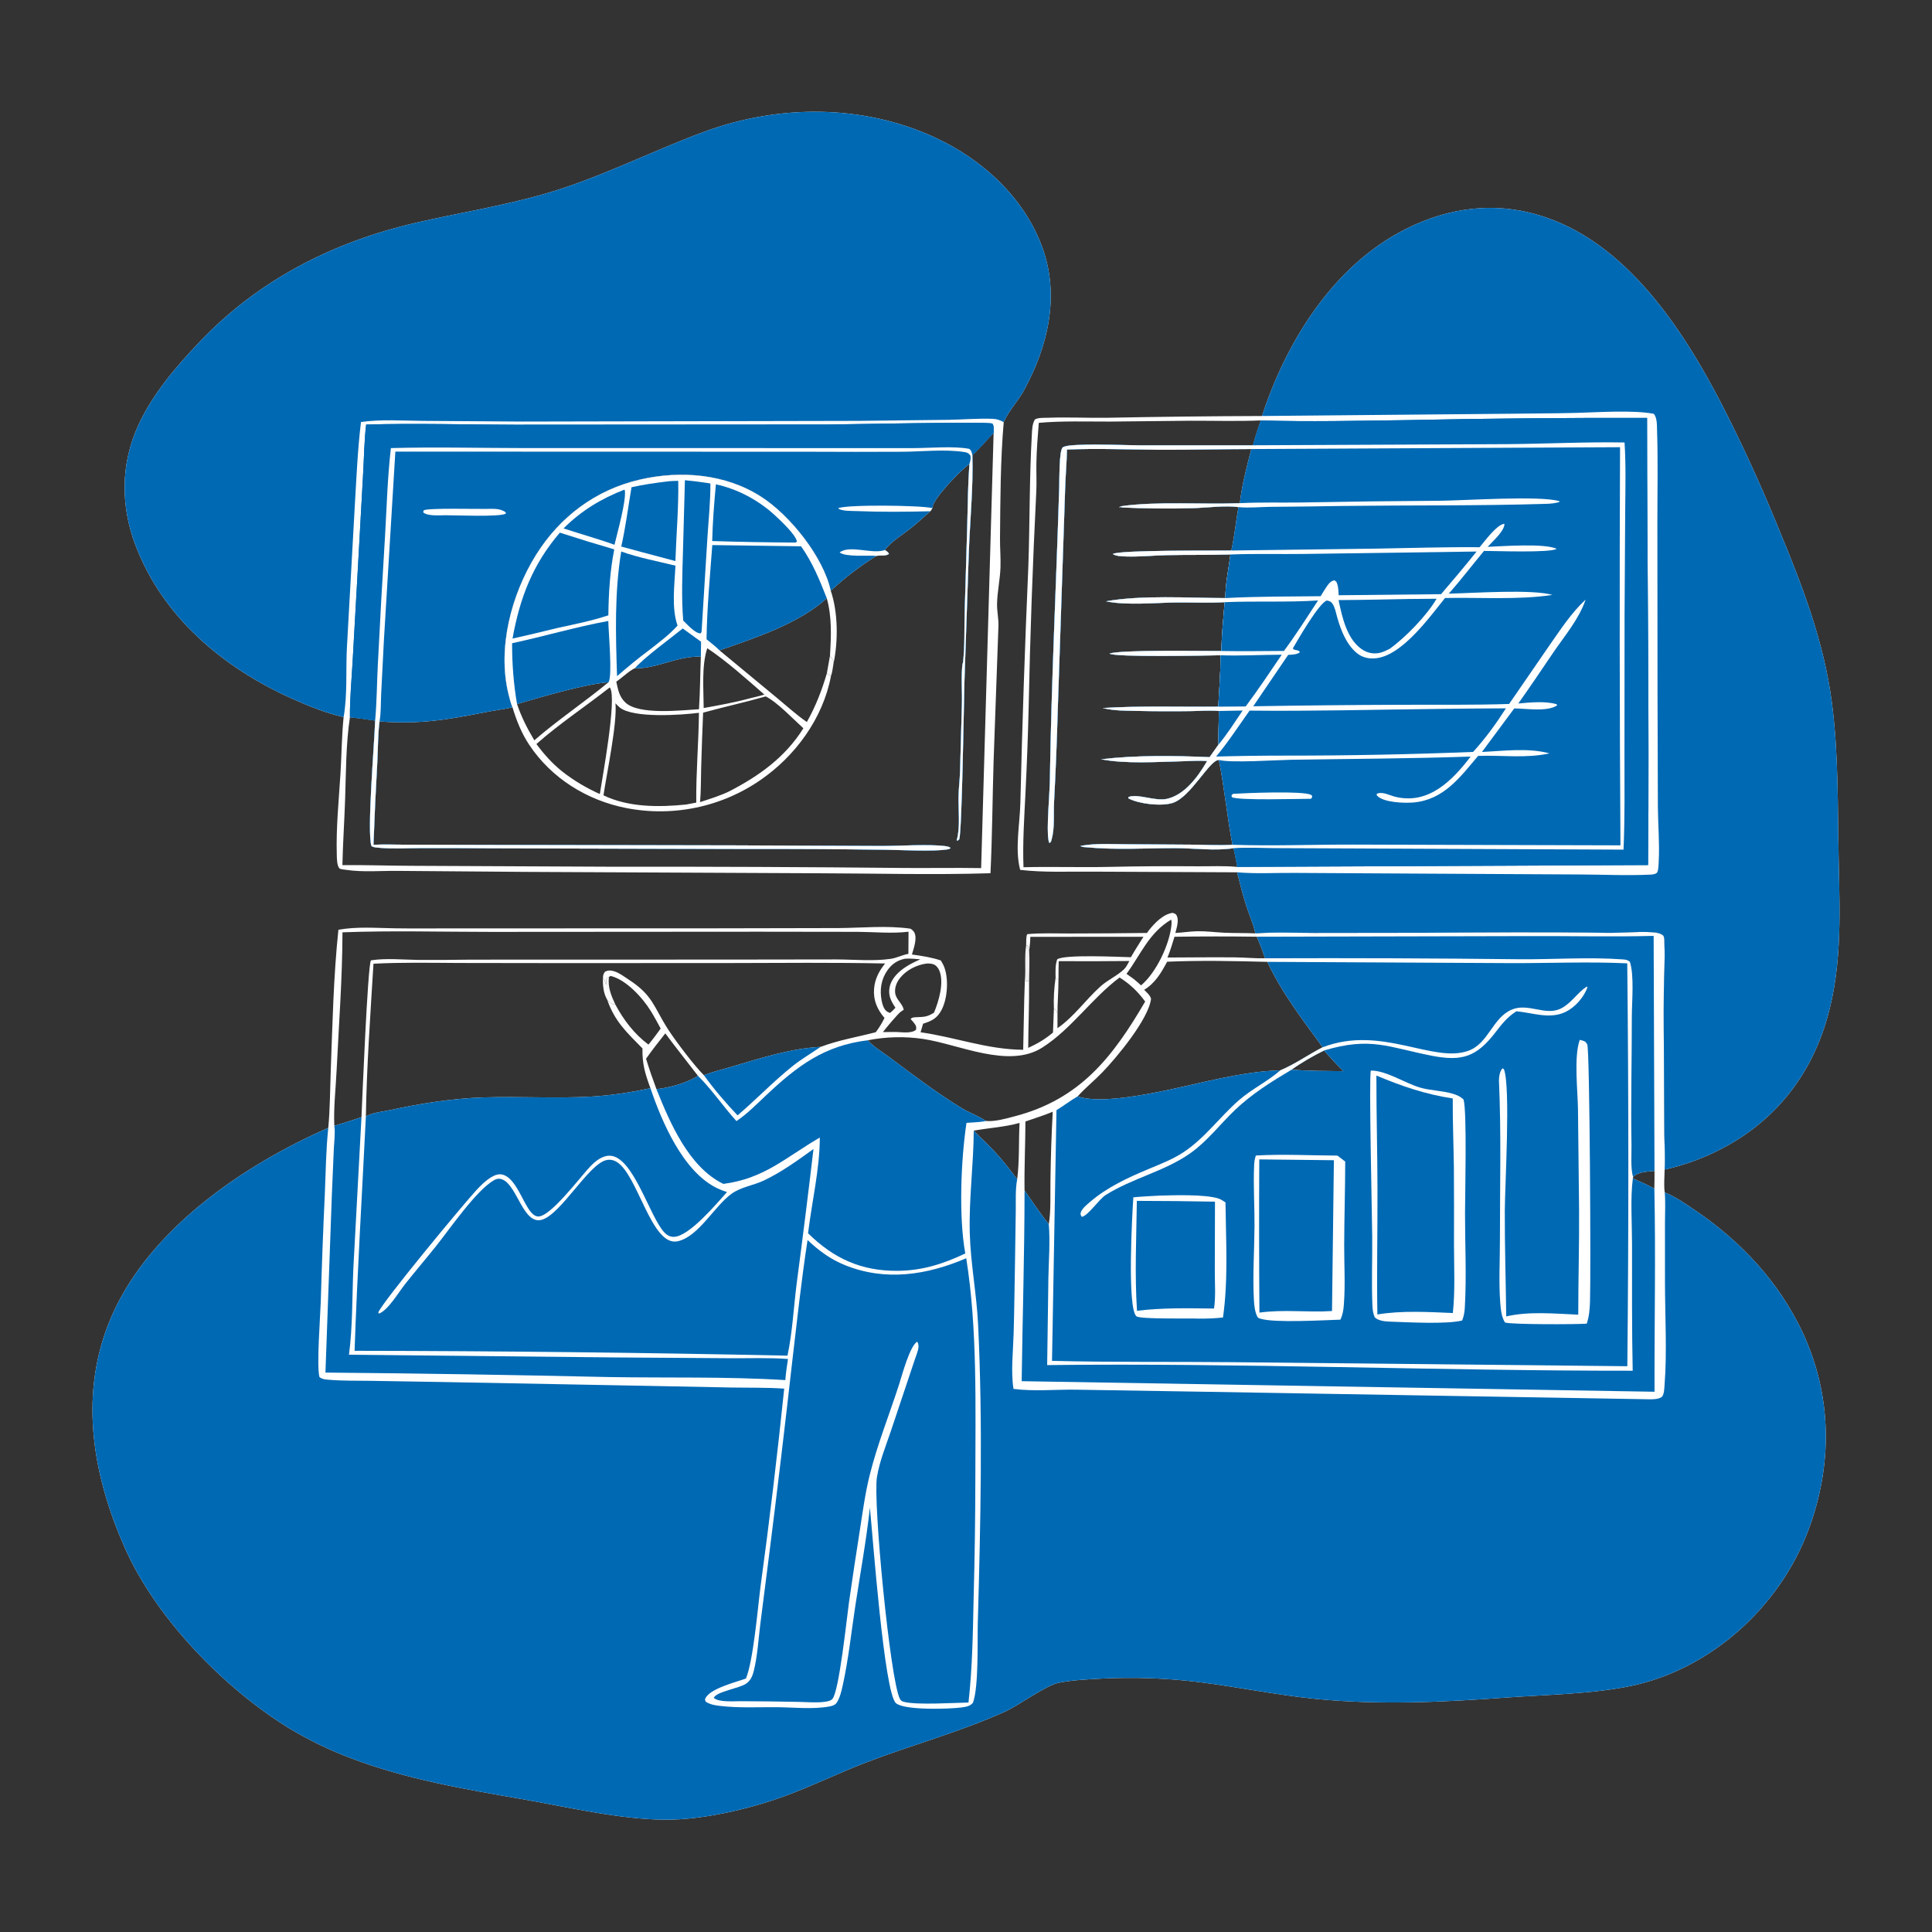
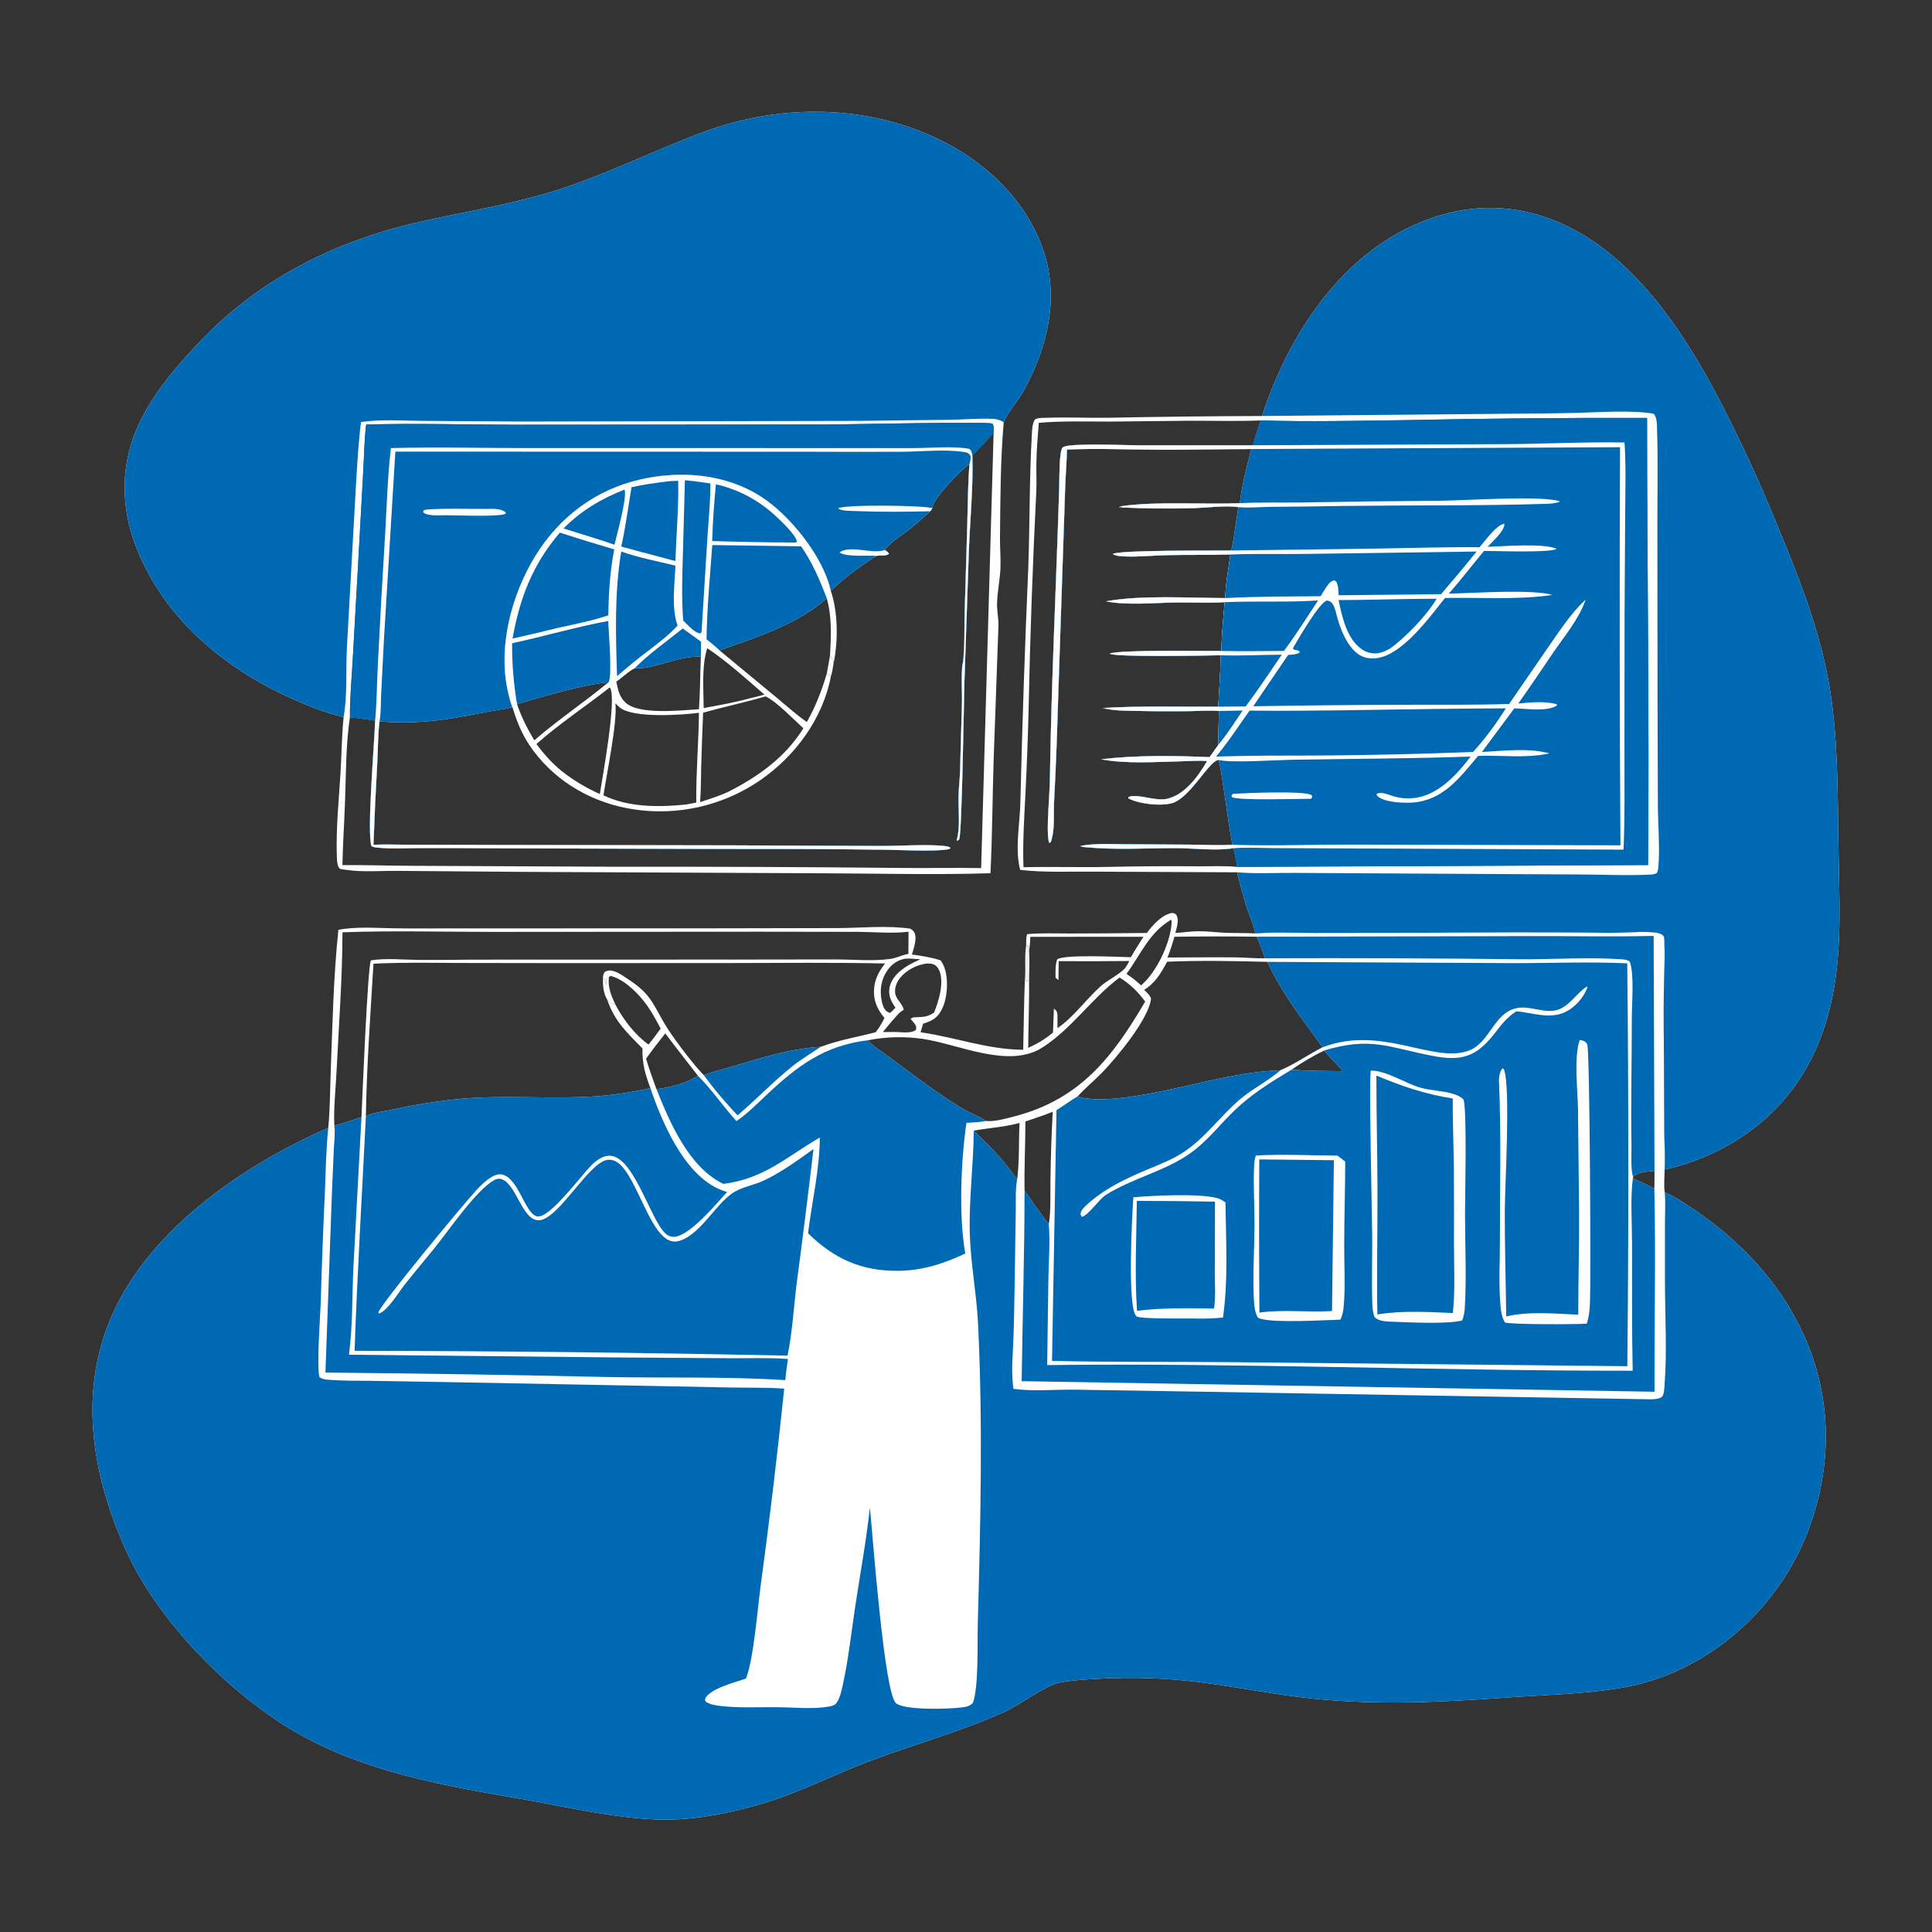
<svg xmlns="http://www.w3.org/2000/svg" width="1024" height="1024">
  <rect width="100%" height="100%" fill="#333333" stroke="none" />
  <path fill="white" d="M607.917 494.49Q608.403 493.751 608.949 493.055C611.972 489.247 616.489 484.513 621.487 483.837C622.618 484.209 623.253 484.277 623.781 485.48C624.916 488.071 623.618 491.877 622.971 494.489C626.918 494.298 630.787 493.628 634.761 493.571C639.48 493.505 644.196 494.15 648.906 494.366C654.391 494.619 659.889 494.455 665.381 494.707C675.648 493.939 686.275 494.453 696.582 494.458L755.425 494.383C787.459 494.164 819.39 493.884 851.425 494.412C859.44 494.544 867.766 493.611 875.708 494.089C877.686 494.208 879.821 494.483 881.426 495.741C882.402 496.506 882.149 499.536 882.199 500.761C882.537 509.103 881.954 517.537 881.862 525.89C881.716 538.935 881.889 551.998 881.942 565.044L882.149 601.253C882.203 607.375 882.73 613.814 882.282 619.887C882.255 623.766 881.775 628.219 882.348 632.029C887.772 634.13 893.398 638.084 898.237 641.348C922.626 657.796 943.234 679.837 955.647 706.706C971.074 740.101 971.323 776.531 958.549 810.813C943.442 851.357 907.162 884.638 864.392 893.593C843.793 897.905 819.293 898.207 798.067 899.757C764.411 902.215 730.975 903.786 697.311 900.445C676.661 898.395 656.353 894.169 635.793 891.58Q622.731 889.959 609.578 889.491Q596.424 889.022 583.28 889.708C575.927 890.129 568.219 890.473 560.998 891.933C554.33 893.28 540.083 903.861 532.409 907.321C508.497 918.103 483.211 924.825 458.789 934.234C444.384 939.783 430.504 946.604 416.015 951.927C397.205 958.838 372.333 964.607 352.447 964.472C328.205 964.306 300.612 957.708 276.684 953.562C246.121 948.267 215.116 942.99 186.017 931.887Q177.48 928.671 169.271 924.693Q161.061 920.716 153.247 916.009C118.843 894.875 82.876 857.852 66.369 820.86C49.592 783.264 41.965 741.726 57.293 702.151C76.173 653.407 128.002 617.968 173.994 597.813C174.927 587.901 174.922 577.757 175.295 567.798C176.224 542.938 176.749 517.531 179.364 492.79C189.303 491.02 199.091 491.871 209.107 492.02C218.768 492.163 228.439 492.071 238.102 492.064L374.243 492.038L444.361 491.898C456.756 491.817 470.279 490.433 482.544 492.222C483.477 492.849 484.028 493.206 484.594 494.218C486.276 497.229 484.245 502.772 483.34 505.902C488.555 506.642 493.641 507.383 498.652 509.061C499.397 510.294 500.104 511.54 500.589 512.902C502.84 519.228 502.185 529.209 499.121 535.143C496.753 539.731 493.921 541.103 489.263 542.581L487.916 547.125C506.552 549.764 523.147 556.249 542.315 556.411C542.647 544.208 542.701 532.004 543.187 519.804L545.435 520.227C545.552 531.959 545.036 543.673 544.967 555.402C549.914 553.162 553.946 550.762 558.108 547.272Q558.31 540.926 558.588 534.583C560.107 535.831 560.105 535.82 560.492 537.746L560.473 544.966C569.277 538.868 575.393 529.921 583.277 522.82C587.102 519.375 592.209 517.155 595.759 513.736C596.946 512.592 597.79 510.788 598.583 509.351Q579.861 509.547 561.139 509.429C561.024 512.764 561.043 516.113 561.006 519.45L559.48 518.283C559.459 514.992 559.227 511.638 560.329 508.494C563.846 505.749 593.121 507.191 599.389 507.351C601.493 503.669 603.81 500.101 606.06 496.506L546.078 496.546C546.063 499.003 545.817 501.332 545.48 503.758C545.168 502.901 544.995 502.038 544.789 501.15L543.886 500.983C543.966 499.596 543.747 496.146 544.476 495.117C551.908 494.425 559.539 494.793 567.005 494.766Q587.462 494.748 607.917 494.49ZM539.118 625.095C540.38 615.416 539.88 604.979 540.386 595.172C532.54 597.37 524.138 597.821 516.112 599.257C519.338 602.742 522.908 605.843 526.177 609.274C530.854 614.182 535.118 619.628 539.118 625.095ZM712.007 567.748C708.448 564.195 705.075 560.55 701.745 556.784C695.948 559.646 689.789 563.195 684.531 566.965C693.648 567.654 702.868 567.65 712.007 567.748ZM670.537 507.916Q668.562 502.114 666.15 496.479Q644.326 496.185 622.502 496.498C621.336 500.169 620.293 503.974 618.768 507.509C630.695 507.456 642.634 507.315 654.56 507.426C659.855 507.475 665.275 508.03 670.537 507.916ZM606.967 530.835C603.051 525.533 598.967 521.586 593.408 518.099C578.611 529.148 567.974 545.314 552.468 555.218C534.606 566.627 508.232 553.464 489.193 550.647Q485.553 550.115 481.88 549.894Q478.208 549.672 474.53 549.763Q470.852 549.854 467.195 550.257Q463.538 550.659 459.928 551.37C462.945 554.8 467.575 557.515 471.249 560.25C483.748 569.551 496.605 579.382 509.924 587.451C514.013 589.929 518.624 591.467 522.588 594.144C527.268 594.604 533.497 592.8 538.024 591.61C572.54 582.531 589.8 560.248 606.967 530.835ZM495.046 536.722C497.555 530.704 500.517 520.815 497.88 514.461C497.359 513.207 496.41 511.898 495.165 511.276C494.126 510.757 492.248 510.576 491.088 510.701C485.809 511.399 480.397 514.141 477.048 518.337C475.284 520.549 474.155 523.271 474.44 526.137C474.805 529.813 478.384 531.83 478.991 535.222C478.553 535.537 478.129 535.783 477.673 536.059C476.053 537.038 469.548 545.008 467.943 547.004L474.98 546.976C477.95 547.049 483.142 547.891 485.509 545.795C485.738 544.508 485.635 543.854 484.871 542.744C484.226 541.807 483.394 540.944 482.638 540.093C483.515 539.132 484.538 539.201 485.828 539.141C489.93 538.95 491.434 539.006 495.046 536.722ZM373.063 569.869C377.67 568.089 382.693 566.887 387.432 565.484C402.606 560.992 419.061 555.664 434.939 554.868C444.653 551.225 454.216 549.678 464.154 547.105C466.024 544.681 467.431 542.275 468.807 539.542C464.958 535.011 462.81 530.208 463.267 524.135C463.658 518.941 465.905 514.655 469.123 510.666C441.708 510.097 414.225 510.374 386.802 510.437L297.919 510.475L242.95 510.397C227.998 510.307 212.878 510.017 197.946 510.789C196.339 537.575 194.346 565.023 193.919 591.817C196.622 589.785 203.434 589.096 206.917 588.341C223.14 584.827 239.719 582.193 256.333 581.656C275.339 581.042 294.386 582.296 313.401 581.217C324.013 580.615 334.368 578.987 344.752 576.774C341.949 569.226 340.317 563.802 340.525 555.693C332.154 547.134 325.896 541.526 321.797 529.808C323.354 531.451 323.915 532.144 326.194 532.492C330.616 540.744 336.188 548.005 343.682 553.657C345.994 550.946 348.058 548.017 350.171 545.151C348.481 541.995 346.778 538.847 344.896 535.801C340.585 528.825 331.865 519.219 323.584 517.25L322.747 517.872C322.141 518.182 321.587 518.224 321.391 518.929C321.107 519.952 321.249 521.015 321.315 522.06C321.264 521.895 321.215 521.729 321.162 521.564C320.765 520.333 320.452 519.175 319.579 518.191C319.666 516.799 319.802 516.203 320.627 515.07C322.269 514.137 323.819 514.276 325.567 514.809C328.29 515.64 330.944 517.725 333.323 519.275C346.138 527.622 346.305 533.425 354.062 545.53C357.778 551.33 368.139 565.081 373.063 569.869ZM369.936 570.201C364.208 562.686 358.239 555.309 352.629 547.712C349.098 552.114 345.689 556.549 342.42 561.149C344.095 566.596 345.936 571.932 347.932 577.27C354.814 576.535 364.103 574.035 369.936 570.201ZM181.517 494.145C181.459 518.624 179.585 543.033 178.401 567.469C177.937 577.037 176.754 587.154 177.196 596.714Q184.427 594.53 191.592 592.136C191.974 583.351 194.857 511.925 196.593 509C204.568 507.762 213.246 508.653 221.323 508.767Q235.578 508.851 249.831 508.63L387.996 508.592L443.151 508.516C452.519 508.531 462.886 509.562 472.124 508.2C475.306 507.731 478.267 506.111 481.469 505.567L481.542 493.827C472.794 494.897 463.522 493.947 454.684 493.895L402.467 493.824L260.397 493.918C234.149 493.921 207.74 493.166 181.517 494.145ZM597.074 516.157L600.813 518.819C602.137 519.958 603.531 521.064 604.792 522.27C612.845 515.494 619.935 500.566 620.913 490.104C621.009 489.072 620.989 488.436 620.748 487.417C609.001 494.363 604.757 505.702 597.074 516.157ZM479.743 508.135C475.733 508.889 472.718 510.927 470.366 514.269C466.961 519.107 466.183 524.75 467.31 530.483C467.682 532.375 468.429 534.954 470.122 536.126C470.617 536.469 471.195 536.662 471.75 536.877C472.836 536.009 473.681 535.157 474.593 534.106C472.335 530.716 470.683 527.657 471.479 523.406C472.4 518.482 476.487 514.741 480.553 512.178C482.84 510.737 485.316 509.564 487.772 508.446C485.111 508.255 482.407 507.93 479.743 508.135ZM701.056 555.076C690.425 540.543 679.36 526.198 671.726 509.803C653.982 509.355 636.353 508.97 618.613 509.735C615.415 515.64 612.345 521.016 606.429 524.624C607.814 526.033 609.51 527.395 610.079 529.34C608.859 540.052 591.983 560.371 584.267 568.365C580.054 572.729 575.219 576.6 571.189 581.101C587.49 586.835 629.37 575.044 647.05 571.499C657.316 569.44 668.091 567.531 678.568 567.313C686.446 564.026 693.457 558.956 701.056 555.076ZM876.919 620.611C873.43 621.017 868.126 621.003 865.606 623.827L865.453 624.535C869.259 626.302 873.197 627.954 876.842 630.035C876.956 626.902 876.901 623.747 876.919 620.611ZM543.499 594.416C543.469 606.605 542.836 618.766 543.03 630.962C547.232 636.976 551.322 643.139 555.887 648.882C557.091 641.414 556.622 633.24 556.763 625.673Q556.982 607.451 557.973 589.254C553.277 591.212 548.303 592.727 543.499 594.416Z" />
  <path fill="#0069B4" d="M173.994 597.813C172.792 609.322 172.639 621.04 172.174 632.599Q170.827 661.245 170.015 689.911C169.738 697.926 167.76 723.998 169.314 729.853C170.833 731.081 172.406 731.135 174.322 731.303C181.519 731.931 188.924 731.747 196.155 731.866L234.695 732.499L347.806 734.623L388.093 735.422C397.284 735.567 406.472 735.371 415.647 735.997Q410.229 788.637 403.075 841.07C401.568 852.739 399.3 880.144 395.364 889.661C390.337 891.498 376.008 894.997 373.813 900.312C373.505 901.058 373.802 901.27 374.093 901.946C376.34 903.455 378.996 903.849 381.636 904.168C391.508 905.36 401.903 904.766 411.858 904.853C420.631 904.93 430.933 906.072 439.539 904.475C441.032 904.198 442.593 903.764 443.467 902.456C445.177 899.898 446.01 896.249 446.668 893.262C449.719 879.424 451.207 865.122 453.339 851.108C455.97 833.81 459.171 816.436 461.066 799.044C462.623 814.733 468.635 897.075 474.838 902.678C479.207 906.623 503.312 905.838 509.683 904.978C511.956 904.671 514.194 904.347 515.698 902.468C518.808 893.734 517.973 870.312 518.255 860.135C519.718 807.411 520.963 754.699 518.409 701.98C517.621 685.715 514.405 669.544 513.995 653.34C513.537 635.202 516.003 617.299 516.112 599.257C519.338 602.742 522.908 605.843 526.177 609.274C530.854 614.182 535.118 619.628 539.118 625.095C538.12 630.428 538.447 636.116 538.377 641.536L537.985 668.297C537.724 681.163 537.626 694.043 537.246 706.905C536.965 716.405 535.73 726.748 537.164 736.138C547.805 737.556 559.162 736.42 569.909 736.556L640.488 737.691L874.351 741.649C876.313 741.664 878.859 741.63 880.568 740.552C882.11 739.579 882.122 735.559 882.262 733.824C883.614 717.164 882.477 696.666 882.472 679.579L882.468 648.128C882.466 642.831 882.806 637.298 882.348 632.029C887.772 634.13 893.398 638.084 898.237 641.348C922.626 657.796 943.234 679.837 955.647 706.706C971.074 740.101 971.323 776.531 958.549 810.813C943.442 851.357 907.162 884.638 864.392 893.593C843.793 897.905 819.293 898.207 798.067 899.757C764.411 902.215 730.975 903.786 697.311 900.445C676.661 898.395 656.353 894.169 635.793 891.58Q622.731 889.959 609.578 889.491Q596.424 889.022 583.28 889.708C575.927 890.129 568.219 890.473 560.998 891.933C554.33 893.28 540.083 903.861 532.409 907.321C508.497 918.103 483.211 924.825 458.789 934.234C444.384 939.783 430.504 946.604 416.015 951.927C397.205 958.838 372.333 964.607 352.447 964.472C328.205 964.306 300.612 957.708 276.684 953.562C246.121 948.267 215.116 942.99 186.017 931.887Q177.48 928.671 169.271 924.693Q161.061 920.716 153.247 916.009C118.843 894.875 82.876 857.852 66.369 820.86C49.592 783.264 41.965 741.726 57.293 702.151C76.173 653.407 128.002 617.968 173.994 597.813Z" />
  <path fill="#0069B4" d="M671.726 509.803L800.956 510.477C821.355 510.542 842.13 509.626 862.479 510.596Q863.613 617.361 862.518 724.127L653.173 721.983C621.342 721.664 589.392 722.102 557.589 721.28L559.953 588.386C563.789 586.116 567.354 583.273 571.189 581.101C587.49 586.835 629.37 575.044 647.05 571.499C657.316 569.44 668.091 567.531 678.568 567.313C686.446 564.026 693.457 558.956 701.056 555.076C690.425 540.543 679.36 526.198 671.726 509.803ZM712.007 567.748C708.448 564.195 705.075 560.55 701.745 556.784C695.948 559.646 689.789 563.195 684.531 566.965C693.648 567.654 702.868 567.65 712.007 567.748Z" />
  <path fill="white" d="M701.056 555.076C732.071 543.149 759.484 563.697 778.24 556.946C789.009 553.069 791.029 539.405 801.294 535.102C810.124 531.401 819.266 538.736 827.502 534.437C832.991 531.571 835.966 526.206 840.965 522.941L841.389 523.19C839.628 528.448 834.891 533.81 829.933 536.262C821.511 540.426 812.444 536.782 803.721 536.003L803.151 536.37C798.817 539.218 795.878 542.914 792.757 546.988C782.69 560.128 775.009 562.727 758.857 559.562C735.835 555.051 726.466 549.362 701.745 556.784C695.948 559.646 689.789 563.195 684.531 566.965C673.88 573.307 663.432 579.821 654.426 588.444C646.45 596.08 639.846 604.945 630.719 611.352C617.072 620.93 600.126 624.481 586.047 633.368C582.488 635.614 576.576 644.54 573.359 644.939C572.806 643.977 572.464 643.592 572.903 642.436C573.69 640.363 576.219 638.346 577.889 636.919C586.884 629.236 597.787 624.195 608.623 619.659C614.971 617.001 621.58 614.485 627.34 610.665C638.733 603.111 646.499 591.969 656.701 583.095C663.495 577.185 671.886 573.172 678.568 567.313C686.446 564.026 693.457 558.956 701.056 555.076Z" />
  <path fill="white" d="M726.582 567.42C734.647 567.364 744.533 574.005 752.429 576.369C758.257 578.114 764.348 577.989 770.076 579.735C772.295 580.411 773.991 581.163 775.703 582.735C777.609 588.777 776.493 634.132 776.491 643.235C776.487 659.647 777.336 676.416 776.398 692.777C776.252 695.337 775.939 697.517 774.956 699.908L774.719 699.959C766.184 701.898 747.424 700.862 738.145 700.547C735.171 700.447 730.738 700.407 728.581 698.102C727.695 695.958 727.481 693.887 727.391 691.586C726.916 679.426 727.401 667.299 727.299 655.141C727.209 644.439 725.483 570.708 726.582 567.42Z" />
  <path fill="#0069B4" d="M729.518 570.068C742.954 575.708 755.518 580.005 769.985 582.203C769.911 594.368 770.425 606.515 770.586 618.677Q770.719 639.297 770.643 659.917C770.664 671.85 771.299 684.05 770.043 695.929C756.927 695.384 743.026 694.531 730.037 696.692C729.673 674.777 730.14 652.842 730.096 630.925C730.055 610.637 729.494 590.362 729.518 570.068Z" />
  <path fill="white" d="M665.638 612.454C679.873 611.614 694.583 612.428 708.866 612.486C710.26 613.515 711.621 614.595 712.996 615.649C712.978 630.381 712.49 645.114 712.451 659.849C712.424 670.337 713.092 681.104 712.268 691.54C712.044 694.379 711.698 696.845 710.424 699.445C701.418 699.738 675.449 701.25 668.163 698.96C667.065 698.615 666.761 698.641 666.251 697.551C665.105 695.105 664.746 691.767 664.6 689.075C663.895 676.09 664.834 662.88 664.917 649.871C664.986 639.191 664.235 628.45 664.71 617.782C664.794 615.891 664.996 614.243 665.638 612.454Z" />
-   <path fill="#0069B4" d="M667.441 614.503L706.99 614.944L705.994 694.876C693.087 695.713 680.392 693.909 667.521 695.714Q667.218 655.108 667.441 614.503Z" />
+   <path fill="#0069B4" d="M667.441 614.503L706.99 614.944L705.994 694.876C693.087 695.713 680.392 693.909 667.521 695.714Q667.218 655.108 667.441 614.503" />
  <path fill="white" d="M614.092 633.717C622.187 633.471 638.041 632.957 645.517 635.14C646.963 635.562 648.283 636.485 649.531 637.305C649.755 657.48 651.058 678.308 648.206 698.304C644.033 698.752 639.965 698.921 635.768 698.901C630.991 698.658 604.455 699.306 602.37 697.678C597.288 693.709 600.106 642.742 600.701 634.596C605.154 634.178 609.627 633.972 614.092 633.717Z" />
  <path fill="#0069B4" d="M602.551 636.486Q623.259 636.516 643.964 636.902L643.871 674.043C643.862 680.353 644.403 687.327 643.463 693.553C629.759 693.414 616.267 693.062 602.638 694.749C601.349 675.365 602.308 655.892 602.551 636.486Z" />
  <path fill="white" d="M837.3 551.161Q837.853 551.281 838.401 551.424C839.831 551.804 840.614 552.198 841.283 553.599C842.632 556.428 843.231 676.657 842.732 689.978C842.578 694.064 842.294 697.672 841.002 701.571C835.349 701.984 801.471 702.085 797.673 700.955C795.813 697.994 795.436 694.021 795.17 690.586C794.328 679.713 794.99 668.408 794.987 657.484C794.978 629.246 795.734 600.767 794.471 572.558C794.554 570.487 794.871 567.752 796.4 566.226L797.129 566.75C800.726 576.228 797.615 628.516 797.574 641.71C797.516 660.376 798.106 679.074 798.332 697.742C810.337 694.9 824.245 696.285 836.509 696.803C836.504 678.367 837.063 659.937 836.947 641.501L836.37 588.269C836.264 578.084 834.07 560.29 837.3 551.161Z" />
  <path fill="#0069B4" d="M344.752 576.774C350.877 594.844 362.094 621.062 380.139 629.795Q382.665 630.991 385.337 631.813C379.751 638.022 365.392 655.259 357.219 655.554C355.286 655.624 353.575 654.724 352.254 653.371C344.42 645.35 335.726 612.914 323.265 612.552C319.232 612.434 315.611 615.4 312.956 618.136C307.908 623.338 291.499 645.481 284.996 644.75C282.036 644.417 279.929 640.439 278.604 638.152C275.865 633.421 272.189 624.274 266.639 622.644C264.36 621.975 262.214 622.816 260.271 624.001C257.296 625.815 254.74 628.374 252.391 630.921C245.19 638.733 202.746 689.989 200.495 695.626L200.803 696.228C205.445 694.785 211.399 684.795 214.481 680.886C219.819 674.114 225.434 667.554 230.832 660.826C238.26 651.567 252.445 630.806 261.852 625.524C263.489 624.605 264.85 624.507 266.567 625.278C274.167 628.695 277.411 649.036 287.007 646.545C297.144 643.914 311.647 617.44 321.155 614.935C323.103 614.421 325.019 614.756 326.75 615.76C338.057 622.322 345.282 661.009 359.218 657.893C370.311 655.411 378.613 639.276 387.739 632.721C392.783 629.098 399.214 628.351 404.761 625.739C414.22 621.286 422.707 615.071 431.166 608.999Q426.953 644.867 422.204 680.668C420.634 693.195 419.999 706.169 417.39 718.524Q302.675 716.107 187.935 715.954C189.367 674.574 191.879 633.177 193.919 591.817C196.622 589.785 203.434 589.096 206.917 588.341C223.14 584.827 239.719 582.193 256.333 581.656C275.339 581.042 294.386 582.296 313.401 581.217C324.013 580.615 334.368 578.987 344.752 576.774Z" />
-   <path fill="#0069B4" d="M428.026 657.244C433.969 662.872 440.205 667.461 447.845 670.547C469.408 679.257 491.31 675.801 512.122 666.903C518.134 704.393 516.954 745.691 516.953 783.875Q516.909 815.13 516.057 846.373C515.651 865.12 515.422 883.723 513.316 902.381C505.515 902.523 486.114 903.771 479.285 902.061C478.163 901.78 477.488 901.467 476.94 900.395C471.764 890.262 462.695 796.104 464.786 782.978C466.11 774.66 469.568 766.269 472.248 758.292L484.976 720.262C485.557 718.683 486.169 717.057 486.582 715.426C486.97 713.892 486.965 712.465 486.159 711.112C482.219 713.303 478.067 729.014 476.55 733.719C471.387 749.737 465.03 765.499 460.959 781.838C458.572 791.414 457.253 801.307 455.74 811.049Q452.705 830.197 449.965 849.39C448.788 857.822 444.753 896.479 441.196 900.465C440.187 901.596 438.254 901.855 436.832 902.034C432.308 902.605 427.326 902.086 422.749 902.026Q407.512 901.717 392.271 901.677C388.905 901.664 380.771 902.339 378.323 899.872C379.803 896.486 392.098 894.854 395.594 892.274C397.843 890.614 398.829 888.391 399.49 885.743C401.507 877.664 401.959 868.985 402.985 860.738L407.835 822.687Q414.187 772.374 419.861 721.98C422.409 700.404 424.711 678.713 428.026 657.244Z" />
  <path fill="#0069B4" d="M390.333 594.201C396.132 590.283 401.033 585.253 406.113 580.476C422.562 565.009 436.773 554.183 459.928 551.37C462.945 554.8 467.575 557.515 471.249 560.25C483.748 569.551 496.605 579.382 509.924 587.451C514.013 589.929 518.624 591.467 522.588 594.144C519.325 594.855 515.609 594.86 512.264 595.144C509.295 614.712 508.101 645.081 511.627 664.358C500.008 669.886 488.778 673.467 475.787 673.567C456.553 673.716 441.876 667.067 428.287 653.652C430.331 636.806 434.44 619.942 434.52 602.917C416.457 613.427 405.115 624.691 383.392 627.491C365.109 618.626 355.123 595.204 347.932 577.27C354.814 576.535 364.103 574.035 369.936 570.201C377.293 577.476 383.342 586.504 390.333 594.201Z" />
  <path fill="#0069B4" d="M865.453 624.535C869.259 626.302 873.197 627.954 876.842 630.035C877.614 665.866 876.826 701.809 876.936 737.655L541.508 732.056C541.953 698.346 543.018 664.688 543.03 630.962C547.232 636.976 551.322 643.139 555.887 648.882C556.639 658.111 555.873 667.84 555.672 677.107L555.019 723.523C658.465 722.305 761.921 726.599 865.359 726.514C864.893 704.094 865.028 681.623 865.011 659.198C865.003 648.449 864.049 634.946 865.453 624.535Z" />
  <path fill="#0069B4" d="M191.592 592.136L187.287 672.18C186.621 687.33 186.96 703.014 184.961 718.033L326.169 719.47L386.354 719.884C396.699 719.971 407.356 719.529 417.648 720.284C417.11 724.003 416.501 727.727 416.245 731.478C385.032 729.544 353.666 730.401 322.409 729.865Q247.459 728.153 172.493 727.492L175.907 632.91L176.928 609.048C177.095 605.188 177.77 600.504 177.196 596.714Q184.427 594.53 191.592 592.136Z" />
  <path fill="#0069B4" d="M666.15 496.479L810.921 496.151C832.782 496.075 854.615 496.589 876.468 496.04L876.919 620.611C873.43 621.017 868.126 621.003 865.606 623.827C864.161 619.849 864.801 611.264 864.721 606.882C864.311 584.278 864.91 561.615 864.903 539.001C864.901 531.193 866.262 516.866 863.85 509.75C862.653 508.758 861.644 508.611 860.094 508.498C842.13 507.181 823.748 508.55 805.715 508.427Q738.128 507.662 670.537 507.916Q668.562 502.114 666.15 496.479Z" />
  <path fill="#0069B4" d="M373.063 569.869C377.67 568.089 382.693 566.887 387.432 565.484C402.606 560.992 419.061 555.664 434.939 554.868C429.923 558.318 424.681 561.371 419.92 565.19C409.804 573.304 400.79 582.758 390.922 591.172C384.621 584.523 378.42 577.299 373.063 569.869Z" />
  <defs>
    <linearGradient id="gradient_0" gradientUnits="userSpaceOnUse" x1="323.433" y1="526.085" x2="321.502" y2="526.82">
      <stop offset="0" stop-color="white" stop-opacity="0.965" />
      <stop offset="1" stop-color="white" />
    </linearGradient>
  </defs>
  <path fill="url(#gradient_0)" d="M319.579 518.191C320.452 519.175 320.765 520.333 321.162 521.564C321.215 521.729 321.264 521.895 321.315 522.06C321.249 521.015 321.107 519.952 321.391 518.929C321.587 518.224 322.141 518.182 322.747 517.872C322.101 523.339 323.948 527.674 326.194 532.492C323.915 532.144 323.354 531.451 321.797 529.808C319.788 526.439 319.428 522.021 319.579 518.191Z" />
  <path fill="white" d="M182.127 380.074C172.96 378.012 163.448 374.174 154.875 370.334C118.329 353.964 86.222 327.134 71.759 288.843C63.864 267.94 63.953 245.72 73.343 225.323C81.024 208.64 93.251 194.416 105.808 181.201C137.006 148.368 176.551 128.223 220.408 118.081C243.296 112.788 266.52 109.184 289.12 102.625C318.245 94.172 344.941 80.284 373.253 69.833C412.641 55.294 457.31 55.134 495.771 72.981C520.927 84.653 543.099 105.01 552.589 131.524C561.755 157.131 555.397 183.719 542.67 206.967C539.572 212.626 534.887 217.401 532.208 223.243C532.135 223.402 532.066 223.564 531.995 223.725C530.237 243.99 530.202 264.913 530.026 285.249C529.981 290.355 530.442 295.503 530.28 300.593C530.074 307.074 528.598 313.486 528.458 320.011C528.375 323.9 529.306 327.754 529.199 331.627L526.625 403.449C526.022 423.22 525.926 443.083 524.973 462.829C494.61 463.781 464.086 462.924 433.702 462.849L278.418 462.117L211.036 461.585C201.987 461.473 192.29 462.378 183.387 461.025C182.521 460.893 180.367 460.79 179.854 460.198C178.539 458.682 178.559 454.892 178.5 452.906C178.088 438.849 179.567 424.304 180.444 410.266C181.071 400.241 181.099 390.052 182.127 380.074ZM513.795 245.951C509.297 248.988 495.165 263.718 494.29 268.566C494.245 268.812 494.217 269.061 494.181 269.308C493.836 269.857 493.515 270.514 493.052 270.969C489.782 273.929 486.526 276.922 483.085 279.684C478.731 283.18 472.237 287.037 468.984 291.515C469.964 292.167 470.625 292.471 471.182 293.548C469.538 294.907 466.552 294.199 464.494 294.632C455.974 299.978 447.664 306.252 440.317 313.126C436.39 295.098 418.653 273.036 403.312 263.206C384.449 251.121 360.812 249.243 339.344 254.143C315.867 259.501 296.689 273.871 284.011 294.244C271.025 315.114 263.554 343.441 269.488 367.788C270.053 370.107 270.684 372.68 271.625 374.874C266.983 375.968 262.248 376.489 257.572 377.416C236.967 381.501 222.415 383.987 201.159 382.381C200.272 389.377 200.356 396.883 199.986 403.947Q198.738 425.838 197.955 447.751L198.468 447.723C204.12 447.453 209.811 447.732 215.471 447.694L263.532 447.819L389.046 448.057L467.054 448.383C476.266 448.41 492.418 447.335 500.923 448.446C502.044 448.593 503.021 448.702 503.885 449.483C503.058 450.005 503.235 450.025 502.429 450.161C494.608 451.488 477.112 450.448 468.381 450.372Q433.062 449.92 397.74 449.995L259.764 449.628Q241.544 449.473 223.324 449.513C215.891 449.542 208.153 450.023 200.755 449.325C199.413 449.198 197.993 449.189 196.858 448.395C194.42 440.731 198.444 394.234 198.828 381.916Q192.166 380.882 185.465 380.151C183.339 394.27 183.398 409.13 182.928 423.395C182.542 435.112 181.735 446.831 181.479 458.545C193.566 458.407 205.686 458.851 217.78 458.895L323.909 459.379Q401.569 459.272 479.224 460.042C492.823 460.144 506.428 459.886 520.026 460.112L526.636 229.478C522.846 233.364 519.312 237.564 515.386 241.303C515.891 258.623 514.061 276.212 513.469 293.547L511.137 362.391C510.883 372.488 509.853 441.551 508.404 444.873L507.475 445.639L507.039 445.295C507.081 445.165 507.126 445.036 507.164 444.905C508.987 438.714 507.921 428.906 508.031 422.276C508.104 417.896 508.681 413.534 508.834 409.153L509.823 373.673C510.052 366.348 509.285 358.474 510.193 351.274L510.329 351.981C511.455 342.766 511.029 333.296 511.309 324.014L512.672 278.03C512.96 267.366 513.015 256.587 513.795 245.951Z" />
  <path fill="#0069B4" d="M182.127 380.074C172.96 378.012 163.448 374.174 154.875 370.334C118.329 353.964 86.222 327.134 71.759 288.843C63.864 267.94 63.953 245.72 73.343 225.323C81.024 208.64 93.251 194.416 105.808 181.201C137.006 148.368 176.551 128.223 220.408 118.081C243.296 112.788 266.52 109.184 289.12 102.625C318.245 94.172 344.941 80.284 373.253 69.833C412.641 55.294 457.31 55.134 495.771 72.981C520.927 84.653 543.099 105.01 552.589 131.524C561.755 157.131 555.397 183.719 542.67 206.967C539.572 212.626 534.887 217.401 532.208 223.243C532.135 223.402 532.066 223.564 531.995 223.725C530.008 222.69 528.394 222.064 526.132 221.981C518.403 221.7 510.602 222.364 502.87 222.513L455.325 223.071L276.691 223.438L223.729 223.069C213.084 222.98 201.864 222.18 191.332 223.676C189.536 238.467 188.921 253.507 188.032 268.383L183.889 342.833C183.209 354.94 184.245 368.145 182.127 380.074Z" />
  <path fill="#0069B4" d="M194.06 225.022C220.256 224.256 246.576 225.074 272.795 225.105L438.834 225C448.499 224.946 523.281 223.333 525.978 224.506C526.97 225.865 526.665 227.852 526.636 229.478C522.846 233.364 519.312 237.564 515.386 241.303C515.891 258.623 514.061 276.212 513.469 293.547L511.137 362.391C510.883 372.488 509.853 441.551 508.404 444.873L507.475 445.639L507.039 445.295C507.081 445.165 507.126 445.036 507.164 444.905C508.987 438.714 507.921 428.906 508.031 422.276C508.104 417.896 508.681 413.534 508.834 409.153L509.823 373.673C510.052 366.348 509.285 358.474 510.193 351.274L510.329 351.981C511.455 342.766 511.029 333.296 511.309 324.014L512.672 278.03C512.96 267.366 513.015 256.587 513.795 245.951C509.297 248.988 495.165 263.718 494.29 268.566C494.245 268.812 494.217 269.061 494.181 269.308C493.836 269.857 493.515 270.514 493.052 270.969C489.782 273.929 486.526 276.922 483.085 279.684C478.731 283.18 472.237 287.037 468.984 291.515C469.964 292.167 470.625 292.471 471.182 293.548C469.538 294.907 466.552 294.199 464.494 294.632C455.974 299.978 447.664 306.252 440.317 313.126C444.208 324.436 444.281 339.886 441.809 351.534C441.592 349.663 441.134 348.942 439.905 347.534C440.532 337.286 440.987 327.112 438.226 317.094C423.054 330.722 400.329 338.099 381.336 344.694L411.768 369.876C416.943 374.147 422.119 378.88 427.646 382.683C432.303 374.42 435.554 366.008 438.231 356.947L440.423 358.362C436.21 380.711 421.55 400.723 403.024 413.461Q402.066 414.122 401.092 414.758Q400.117 415.395 399.128 416.007Q398.138 416.619 397.133 417.206Q396.128 417.793 395.109 418.356Q394.091 418.918 393.058 419.454Q392.025 419.991 390.98 420.502Q389.934 421.013 388.876 421.498Q387.818 421.983 386.749 422.441Q385.679 422.899 384.598 423.331Q383.517 423.762 382.426 424.167Q381.335 424.572 380.234 424.949Q379.133 425.327 378.023 425.677Q376.914 426.027 375.795 426.349Q374.677 426.671 373.551 426.966Q372.425 427.26 371.292 427.526Q370.16 427.793 369.021 428.031Q367.881 428.269 366.737 428.479Q365.592 428.689 364.442 428.87Q363.293 429.051 362.139 429.204Q360.986 429.356 359.828 429.48Q358.671 429.604 357.511 429.699Q356.352 429.795 355.19 429.861Q354.028 429.927 352.865 429.965Q351.702 430.002 350.538 430.011Q349.374 430.019 348.211 429.999Q347.047 429.979 345.884 429.929Q344.722 429.88 343.56 429.802Q342.399 429.724 341.24 429.617Q340.082 429.51 338.926 429.375Q337.77 429.239 336.618 429.075Q335.466 428.91 334.318 428.717Q333.171 428.524 332.028 428.303C311.242 424.272 292.256 412.499 280.487 394.755C276.429 388.637 273.729 381.88 271.625 374.874C266.983 375.968 262.248 376.489 257.572 377.416C236.967 381.501 222.415 383.987 201.159 382.381C200.272 389.377 200.356 396.883 199.986 403.947Q198.738 425.838 197.955 447.751L198.468 447.723C204.12 447.453 209.811 447.732 215.471 447.694L263.532 447.819L389.046 448.057L467.054 448.383C476.266 448.41 492.418 447.335 500.923 448.446C502.044 448.593 503.021 448.702 503.885 449.483C503.058 450.005 503.235 450.025 502.429 450.161C494.608 451.488 477.112 450.448 468.381 450.372Q433.062 449.92 397.74 449.995L259.764 449.628Q241.544 449.473 223.324 449.513C215.891 449.542 208.153 450.023 200.755 449.325C199.413 449.198 197.993 449.189 196.858 448.395C194.42 440.731 198.444 394.234 198.828 381.916Q192.166 380.882 185.465 380.151C185.391 370.447 186.33 360.585 186.878 350.889L189.72 300.456L192.493 250.461C192.969 242.011 193.061 233.421 194.06 225.022ZM438.231 356.947C435.554 366.008 432.303 374.42 427.646 382.683C422.119 378.88 416.943 374.147 411.768 369.876L381.336 344.694C400.329 338.099 423.054 330.722 438.226 317.094C440.987 327.112 440.532 337.286 439.905 347.534C441.134 348.942 441.592 349.663 441.809 351.534C444.281 339.886 444.208 324.436 440.317 313.126C436.39 295.098 418.653 273.036 403.312 263.206C384.449 251.121 360.812 249.243 339.344 254.143C315.867 259.501 296.689 273.871 284.011 294.244C271.025 315.114 263.554 343.441 269.488 367.788C270.053 370.107 270.684 372.68 271.625 374.874C273.729 381.88 276.429 388.637 280.487 394.755C292.256 412.499 311.242 424.272 332.028 428.303Q333.171 428.524 334.318 428.717Q335.466 428.91 336.618 429.075Q337.77 429.239 338.926 429.374Q340.082 429.51 341.24 429.617Q342.399 429.724 343.56 429.802Q344.721 429.88 345.884 429.929Q347.047 429.979 348.211 429.999Q349.374 430.019 350.538 430.011Q351.702 430.002 352.865 429.965Q354.028 429.927 355.19 429.861Q356.352 429.795 357.511 429.699Q358.671 429.604 359.828 429.48Q360.986 429.356 362.139 429.204Q363.293 429.051 364.442 428.87Q365.592 428.689 366.737 428.479Q367.881 428.269 369.021 428.031Q370.16 427.793 371.292 427.526Q372.425 427.26 373.551 426.966Q374.677 426.671 375.795 426.349Q376.914 426.027 378.023 425.677Q379.133 425.327 380.234 424.949Q381.335 424.572 382.426 424.167Q383.517 423.763 384.598 423.331Q385.679 422.899 386.749 422.441Q387.818 421.983 388.876 421.498Q389.934 421.013 390.98 420.502Q392.025 419.991 393.058 419.454Q394.091 418.918 395.109 418.356Q396.128 417.793 397.133 417.206Q398.138 416.619 399.128 416.007Q400.117 415.395 401.092 414.758Q402.066 414.122 403.024 413.461C421.55 400.723 436.21 380.711 440.423 358.362L438.231 356.947Z" />
  <path fill="white" d="M271.625 374.874C270.684 372.68 270.053 370.107 269.488 367.788C263.554 343.441 271.025 315.114 284.011 294.244C296.689 273.871 315.867 259.501 339.344 254.143C360.812 249.243 384.449 251.121 403.312 263.206C418.653 273.036 436.39 295.098 440.317 313.126C444.208 324.436 444.281 339.886 441.809 351.534C441.592 349.663 441.134 348.942 439.905 347.534C440.532 337.286 440.987 327.112 438.226 317.094C423.054 330.722 400.329 338.099 381.336 344.694L411.768 369.876C416.943 374.147 422.119 378.88 427.646 382.683C432.303 374.42 435.554 366.008 438.231 356.947L440.423 358.362C436.21 380.711 421.55 400.723 403.024 413.461Q402.066 414.122 401.092 414.758Q400.117 415.395 399.128 416.007Q398.138 416.619 397.133 417.206Q396.128 417.793 395.109 418.356Q394.091 418.918 393.058 419.454Q392.025 419.991 390.98 420.502Q389.934 421.013 388.876 421.498Q387.818 421.983 386.749 422.441Q385.679 422.899 384.598 423.331Q383.517 423.762 382.426 424.167Q381.335 424.572 380.234 424.949Q379.133 425.327 378.023 425.677Q376.914 426.027 375.795 426.349Q374.677 426.671 373.551 426.966Q372.425 427.26 371.292 427.526Q370.16 427.793 369.021 428.031Q367.881 428.269 366.737 428.479Q365.592 428.689 364.442 428.87Q363.293 429.051 362.139 429.204Q360.986 429.356 359.828 429.48Q358.671 429.604 357.511 429.699Q356.352 429.795 355.19 429.861Q354.028 429.927 352.865 429.965Q351.702 430.002 350.538 430.011Q349.374 430.019 348.211 429.999Q347.047 429.979 345.884 429.929Q344.722 429.88 343.56 429.802Q342.399 429.724 341.24 429.617Q340.082 429.51 338.926 429.375Q337.77 429.239 336.618 429.075Q335.466 428.91 334.318 428.717Q333.171 428.524 332.028 428.303C311.242 424.272 292.256 412.499 280.487 394.755C276.429 388.637 273.729 381.88 271.625 374.874ZM319.85 421.541C333.107 427.95 349.309 427.886 363.617 426.416L369.035 425.4C368.856 409.497 370.306 393.67 370.456 377.794C361.127 379.014 335.688 380.751 328.53 375.018C327.691 374.345 326.941 373.538 326.206 372.755C327.186 383.414 321.628 409.662 319.85 421.541ZM372.663 377.724Q372.041 392.383 371.628 407.049C371.468 413.058 371.571 419.159 371.05 425.147C376.21 423.431 381.449 421.838 386.369 419.499C402.242 411.331 416.184 401.385 425.809 386.004C420.608 381.299 411.98 372.167 405.84 369.117C394.827 372.273 383.674 374.676 372.663 377.724ZM284.309 394.348C288.258 399.68 292.667 404.631 297.854 408.795C304.22 413.79 310.543 417.498 317.915 420.865C319.375 411.568 326.884 370.795 323.429 364.695C323.358 364.57 323.26 364.465 323.175 364.35C310.381 374.423 296.48 383.579 284.309 394.348ZM274.04 373.155C276.321 379.994 279.508 386.206 283.201 392.384C295.807 381.449 309.663 372.228 322.5 361.618C309.923 362.546 287.003 369.427 274.04 373.155ZM326.639 361.294C327.548 365.479 328.194 369.281 331.476 372.355C338.661 379.088 361.018 376.459 370.473 375.907C371.085 366.654 371.101 357.312 371.462 348.041C359.045 347.546 347.655 354.651 336.47 354.189C333.651 355.39 329.501 359.393 326.639 361.294ZM372.961 375.282C381.16 373.788 389.576 372.288 397.607 370.081C400.112 369.461 402.678 368.925 405.132 368.127C395.292 359.583 385.703 350.85 374.867 343.561C371.773 352.91 372.935 365.404 372.961 375.282Z" />
  <path fill="#0069B4" d="M377.528 288.9L424.594 289.55C430.695 298.263 434.379 307.277 438.226 317.094C423.054 330.722 400.329 338.099 381.336 344.694C379.237 342.561 376.787 340.725 374.478 338.823C374.711 322.221 376.311 305.458 377.528 288.9Z" />
  <path fill="#0069B4" d="M296.728 282.316Q311.081 286.966 325.566 291.185C323.316 302.556 322.564 314.564 322.446 326.138C313.737 329.039 304.672 330.831 295.716 332.782Q283.717 335.756 271.653 338.458C275.53 316.833 282.335 299.116 296.728 282.316Z" />
  <path fill="#0069B4" d="M271.422 340.925C288.459 337.266 305.286 332.268 322.414 329.125C322.464 334.537 324.729 358.673 322.5 361.618C309.923 362.546 287.003 369.427 274.04 373.155C272.188 362.297 271.409 351.938 271.422 340.925Z" />
  <path fill="#0069B4" d="M329.254 292.312C338.556 295.638 348.435 297.444 358.014 299.819C357.556 309.701 355.788 322.208 359.118 331.568C354.562 336.598 349.172 340.59 343.843 344.75C338.068 349.032 332.487 353.679 327.047 358.379C326.326 336.217 325.663 314.286 329.254 292.312Z" />
  <path fill="#0069B4" d="M353.51 255.2C355.435 254.896 357.526 254.948 359.479 254.852C359.753 268.894 358.441 283.303 357.978 297.371L339.902 292.569L329.273 289.675C331.607 279.412 332.951 268.654 334.707 258.26C340.914 256.838 347.193 255.953 353.51 255.2Z" />
  <path fill="#0069B4" d="M363.02 254.52C367.55 254.953 372.022 255.542 376.518 256.243C376.606 265.533 375.575 275.016 374.991 284.291L371.893 334.122C371.823 335.215 371.977 334.676 371.35 335.713C368.32 335.74 364.191 330.865 362.117 328.922C361.138 316.729 361.633 304.581 361.985 292.375L363.02 254.52Z" />
  <path fill="#0069B4" d="M379.44 256.706C390.901 259.173 401.913 265.064 410.534 272.956C413.16 275.36 422.219 283.779 422.381 287.17L421.569 287.564Q399.517 287.455 377.476 286.768C377.713 276.812 378.512 266.625 379.44 256.706Z" />
  <path fill="#0069B4" d="M330.907 259.532L331.189 259.958C331.956 265.651 327.186 282.319 325.7 288.738C319.098 286.365 312.321 284.388 305.628 282.282L298.681 280.073C308.1 270.658 318.548 264.373 330.907 259.532Z" />
  <path fill="#0069B4" d="M336.47 354.189C341.696 348.273 355.173 338.535 361.863 333.103L371.589 340.143L371.462 348.041C359.045 347.546 347.655 354.651 336.47 354.189Z" />
  <path fill="#0069B4" d="M194.06 225.022C220.256 224.256 246.576 225.074 272.795 225.105L438.834 225C448.499 224.946 523.281 223.333 525.978 224.506C526.97 225.865 526.665 227.852 526.636 229.478C522.846 233.364 519.312 237.564 515.386 241.303C515.891 258.623 514.061 276.212 513.469 293.547L511.137 362.391C510.883 372.488 509.853 441.551 508.404 444.873L507.475 445.639L507.039 445.295C507.081 445.165 507.126 445.036 507.164 444.905C508.987 438.714 507.921 428.906 508.031 422.276C508.104 417.896 508.681 413.534 508.834 409.153L509.823 373.673C510.052 366.348 509.285 358.474 510.193 351.274L510.329 351.981C511.455 342.766 511.029 333.296 511.309 324.014L512.672 278.03C512.96 267.366 513.015 256.587 513.795 245.951C514.351 244.299 514.59 243.255 514.376 241.515C513.282 240.044 512.644 239.813 510.841 239.547C500.727 238.052 489.181 239.303 478.928 239.433Q453.596 239.562 428.263 239.427L209.547 239.365L203.483 339.212L202.019 367.883C201.791 372.553 201.993 377.803 201.159 382.381C200.272 389.377 200.356 396.883 199.986 403.947Q198.738 425.838 197.955 447.751L198.468 447.723C204.12 447.453 209.811 447.732 215.471 447.694L263.532 447.819L389.046 448.057L467.054 448.383C476.266 448.41 492.418 447.335 500.923 448.446C502.044 448.593 503.021 448.702 503.885 449.483C503.058 450.005 503.235 450.025 502.429 450.161C494.608 451.488 477.112 450.448 468.381 450.372Q433.062 449.92 397.74 449.995L259.764 449.628Q241.544 449.473 223.324 449.513C215.891 449.542 208.153 450.023 200.755 449.325C199.413 449.198 197.993 449.189 196.858 448.395C194.42 440.731 198.444 394.234 198.828 381.916Q192.166 380.882 185.465 380.151C185.391 370.447 186.33 360.585 186.878 350.889L189.72 300.456L192.493 250.461C192.969 242.011 193.061 233.421 194.06 225.022Z" />
  <path fill="white" d="M207.179 237.501C230.852 236.839 254.714 237.488 278.409 237.492L421.116 237.501L484.194 237.51C492.757 237.497 505.702 236.31 513.723 237.912C515.043 238.955 514.971 239.705 515.386 241.303C515.891 258.623 514.061 276.212 513.469 293.547L511.137 362.391C510.883 372.488 509.853 441.551 508.404 444.873L507.475 445.639L507.039 445.295C507.081 445.165 507.126 445.036 507.164 444.905C508.987 438.714 507.921 428.906 508.031 422.276C508.104 417.896 508.681 413.534 508.834 409.153L509.823 373.673C510.052 366.348 509.285 358.474 510.193 351.274L510.329 351.981C511.455 342.766 511.029 333.296 511.309 324.014L512.672 278.03C512.96 267.366 513.015 256.587 513.795 245.951C514.351 244.299 514.59 243.255 514.376 241.515C513.282 240.044 512.644 239.813 510.841 239.547C500.727 238.052 489.181 239.303 478.928 239.433Q453.596 239.562 428.263 239.427L209.547 239.365L203.483 339.212L202.019 367.883C201.791 372.553 201.993 377.803 201.159 382.381C200.272 389.377 200.356 396.883 199.986 403.947Q198.738 425.838 197.955 447.751L198.468 447.723C204.12 447.453 209.811 447.732 215.471 447.694L263.532 447.819L389.046 448.057L467.054 448.383C476.266 448.41 492.418 447.335 500.923 448.446C502.044 448.593 503.021 448.702 503.885 449.483C503.058 450.005 503.235 450.025 502.429 450.161C494.608 451.488 477.112 450.448 468.381 450.372Q433.062 449.92 397.74 449.995L259.764 449.628Q241.544 449.473 223.324 449.513C215.891 449.542 208.153 450.023 200.755 449.325C199.413 449.198 197.993 449.189 196.858 448.395C194.42 440.731 198.444 394.234 198.828 381.916C199.737 372.169 199.747 362.12 200.261 352.33Q201.967 318.003 204.104 283.701C204.972 268.262 205.416 252.874 207.179 237.501Z" />
  <path fill="white" d="M493.052 270.969C480.122 271.295 466.847 271.421 453.923 270.88C451.642 270.784 445.667 270.971 444.219 269.392C448.679 267.305 488.486 267.819 494.181 269.308C493.836 269.857 493.515 270.514 493.052 270.969Z" />
  <path fill="white" d="M468.984 291.515C469.964 292.167 470.625 292.471 471.182 293.548C469.538 294.907 466.552 294.199 464.494 294.632C460.041 294.229 448.216 295.365 445.007 292.792C450.401 288.769 461.692 293.61 468.247 291.751C468.495 291.68 468.738 291.594 468.984 291.515Z" />
  <path fill="white" d="M257.602 269.731C261.206 269.717 264.962 269.294 268.028 271.52L268.046 272.261C264.815 274.103 241.351 273.065 236.217 273.091L235.401 273.102C232.46 273.134 226.393 273.591 224.271 271.511L224.602 270.479C226.843 269.155 252.976 269.851 257.602 269.731Z" />
  <path fill="white" fill-opacity="0.973" d="M439.905 347.534C441.134 348.942 441.592 349.663 441.809 351.534C441.413 353.751 441.193 356.251 440.423 358.362L438.231 356.947L439.905 347.534Z" />
  <path fill="white" d="M668.904 220.488C681.717 181.032 706.774 140.742 744.839 121.511C768.378 109.619 793.213 106.562 818.471 114.932C865.587 130.545 896.12 181.019 916.96 223.021Q931.02 251.309 942.882 280.588C955.288 310.414 966.764 340.276 970.949 372.504C974.503 399.876 973.953 427.883 974.53 455.439C975.168 485.946 976.538 516.029 966.638 545.384C956.815 574.513 937.291 596.788 909.666 610.284Q903.128 613.486 896.258 615.896Q889.388 618.305 882.282 619.887C882.73 613.814 882.203 607.375 882.149 601.253L881.942 565.044C881.889 551.998 881.716 538.935 881.862 525.89C881.954 517.537 882.537 509.103 882.199 500.761C882.149 499.536 882.402 496.506 881.426 495.741C879.821 494.483 877.686 494.208 875.708 494.089C867.766 493.611 859.44 494.544 851.425 494.412C819.39 493.884 787.459 494.164 755.425 494.383L696.582 494.458C686.275 494.453 675.648 493.939 665.381 494.707C664.416 489.993 662.246 485.273 660.743 480.682C658.762 474.634 657.245 468.501 655.686 462.337L579.247 461.99C566.439 461.865 553.442 462.544 540.703 461.043C537.806 449.979 540.567 436.724 540.818 425.412Q542.301 363.117 545.015 300.863C545.864 277.389 545.549 253.765 546.897 230.321C547.057 227.541 547.076 224.821 548.498 222.351C550.05 221.286 553.616 221.493 555.466 221.423C565.787 221.034 576.096 221.569 586.415 221.434Q627.656 220.625 668.904 220.488ZM542.472 459.649C557.577 459.266 572.698 459.809 587.803 459.467C603.473 459.112 619.038 459.027 634.714 459.155C641.648 459.212 648.891 458.806 655.777 459.481C655.224 456.159 654.497 452.867 653.808 449.572C644.14 451.049 633.409 449.599 623.634 449.554C608.441 449.484 591.034 450.549 576.117 449.101C575.179 449.01 573.25 449.043 572.67 448.338C580.695 446.852 589.069 447.419 597.199 447.459L633.547 447.694C639.92 447.745 646.401 448.115 652.759 447.78L653.239 447.751C650.322 432.845 648.998 417.667 646.022 402.814C641.186 402.563 631.05 422.689 621.415 425.615C615.364 427.452 603.574 426.122 598.04 423.128L598.071 422.452C603.224 420.433 612.207 424.923 618.758 423.345C628.007 421.117 634.859 411.758 639.432 403.959L639.781 403.352C635.402 403.009 630.863 403.391 626.461 403.495C613.139 403.813 596.589 404.974 583.577 402.432C602.169 400.204 622.367 400.504 641.089 401.307L645.833 394.635C645.685 388.723 645.995 382.753 646.044 376.835C641.018 376.427 635.645 376.865 630.594 376.914Q616.557 377.107 602.522 376.803C596.437 376.686 590.372 376.749 584.432 375.265C604.094 374.007 625.767 374.743 645.697 374.548C646.178 365.494 646.913 356.374 646.966 347.309C639.617 347.455 590.48 348.438 588.069 346.401C594.581 344.292 637.361 345.093 647.328 345.042C647.528 336.403 648.375 327.777 649.086 319.167C640.632 319.683 632.2 319.242 623.745 319.325C612.474 319.436 596.919 321 586.185 318.701C605.276 315.288 629.841 316.942 649.455 316.995C649.482 309.392 651.185 301.444 652.173 293.895C640.981 294.229 629.777 294 618.581 294.244C611.501 294.399 604.208 295.156 597.163 294.956C595.025 294.895 591.522 294.861 589.777 293.629C593.39 291.402 644.343 291.934 652.616 291.779C654.37 284.193 655.002 276.433 656.408 268.782C649.653 267.786 639.553 269.14 632.494 269.327Q613.173 269.874 593.867 268.941L594.087 268.292L593.215 268.834L593.013 268.778L594.585 269.048L594.012 268.328C613.404 265.551 637.158 267.499 657.14 266.693C658.231 257.087 660.795 247.351 663.228 238.002C647.156 238.033 631.073 238.452 615 238.399C598.487 238.344 582.054 237.526 565.524 238.285C565.381 245.261 564.751 252.227 564.548 259.206L560.636 376.504Q559.972 400.87 558.674 425.211C558.39 431.35 559.079 439.006 557.407 444.853C557.12 445.857 557.133 446.354 556.203 446.855C555.948 446.243 555.897 446.187 555.746 445.43C554.567 439.497 556.339 420.919 556.449 413.531C557.221 361.701 559.826 309.83 561.409 258.008C561.515 254.552 561.293 239.406 563.124 237.273C564.215 236.003 570.411 235.872 572.088 235.795C582.873 235.3 593.724 235.964 604.517 236.014L664.12 236.007C665.175 231.581 666.836 227.176 668.215 222.834C655.869 223.348 643.365 222.97 631 222.999L588.153 223.447C575.675 223.472 563.018 223.019 550.582 224.115C550.017 231.117 549.463 238.113 549.316 245.138C549.209 250.293 549.512 255.487 549.251 260.633Q546.381 317.976 545.192 375.377Q544.659 397.665 543.537 419.931C542.899 433.132 541.966 446.428 542.472 459.649Z" />
  <path fill="#0069B4" d="M668.904 220.488C681.717 181.032 706.774 140.742 744.839 121.511C768.378 109.619 793.213 106.562 818.471 114.932C865.587 130.545 896.12 181.019 916.96 223.021Q931.02 251.309 942.882 280.588C955.288 310.414 966.764 340.276 970.949 372.504C974.503 399.876 973.953 427.883 974.53 455.439C975.168 485.946 976.538 516.029 966.638 545.384C956.815 574.513 937.291 596.788 909.666 610.284Q903.128 613.486 896.258 615.896Q889.388 618.305 882.282 619.887C882.73 613.814 882.203 607.375 882.149 601.253L881.942 565.044C881.889 551.998 881.716 538.935 881.862 525.89C881.954 517.537 882.537 509.103 882.199 500.761C882.149 499.536 882.402 496.506 881.426 495.741C879.821 494.483 877.686 494.208 875.708 494.089C867.766 493.611 859.44 494.544 851.425 494.412C819.39 493.884 787.459 494.164 755.425 494.383L696.582 494.458C686.275 494.453 675.648 493.939 665.381 494.707C664.416 489.993 662.246 485.273 660.743 480.682C658.762 474.634 657.245 468.501 655.686 462.337C665.678 463.215 676.28 462.569 686.332 462.658L754.732 463.043L837.148 463.486C849.589 463.516 862.392 464.186 874.803 463.557C875.983 463.497 877.09 463.404 878.078 462.698C879.058 461.998 879.1 457.615 879.166 456.311C879.644 446.878 878.791 437.231 878.71 427.773L878.525 368.163L878.444 277.642C878.434 261.178 878.819 244.623 878.277 228.172C878.188 225.456 878.385 221.381 876.501 219.31C865.273 217.252 847.425 218.515 835.697 218.833C824.007 219.149 812.289 219.106 800.593 219.288L668.904 220.488Z" />
  <path fill="#0069B4" d="M668.215 222.834C693.708 223.634 719.417 223.009 744.924 222.683Q808.944 221.326 872.977 221.515C872.969 300.498 874.254 379.509 873.505 458.49L655.777 459.481C655.224 456.159 654.497 452.867 653.808 449.572C644.14 451.049 633.409 449.599 623.634 449.554C608.441 449.484 591.034 450.549 576.117 449.101C575.179 449.01 573.25 449.043 572.67 448.338C580.695 446.852 589.069 447.419 597.199 447.459L633.547 447.694C639.92 447.745 646.401 448.115 652.759 447.78L653.239 447.751C650.322 432.845 648.998 417.667 646.022 402.814C641.186 402.563 631.05 422.689 621.415 425.615C615.364 427.452 603.574 426.122 598.04 423.128L598.071 422.452C603.224 420.433 612.207 424.923 618.758 423.345C628.007 421.117 634.859 411.758 639.432 403.959L639.781 403.352C635.402 403.009 630.863 403.391 626.461 403.495C613.139 403.813 596.589 404.974 583.577 402.432C602.169 400.204 622.367 400.504 641.089 401.307L645.833 394.635C645.685 388.723 645.995 382.753 646.044 376.835C641.018 376.427 635.645 376.865 630.594 376.914Q616.557 377.107 602.522 376.803C596.437 376.686 590.372 376.749 584.432 375.265C604.094 374.007 625.767 374.743 645.697 374.548C646.178 365.494 646.913 356.374 646.966 347.309C639.617 347.455 590.48 348.438 588.069 346.401C594.581 344.292 637.361 345.093 647.328 345.042C647.528 336.403 648.375 327.777 649.086 319.167C640.632 319.683 632.2 319.242 623.745 319.325C612.474 319.436 596.919 321 586.185 318.701C605.276 315.288 629.841 316.942 649.455 316.995C649.482 309.392 651.185 301.444 652.173 293.895C640.981 294.229 629.777 294 618.581 294.244C611.501 294.399 604.208 295.156 597.163 294.956C595.025 294.895 591.522 294.861 589.777 293.629C593.39 291.402 644.343 291.934 652.616 291.779C654.37 284.193 655.002 276.433 656.408 268.782C649.653 267.786 639.553 269.14 632.494 269.327Q613.173 269.874 593.867 268.941L594.087 268.292L593.215 268.834L593.013 268.778L594.585 269.048L594.012 268.328C613.404 265.551 637.158 267.499 657.14 266.693C658.231 257.087 660.795 247.351 663.228 238.002C647.156 238.033 631.073 238.452 615 238.399C598.487 238.344 582.054 237.526 565.524 238.285C565.381 245.261 564.751 252.227 564.548 259.206L560.636 376.504Q559.972 400.87 558.674 425.211C558.39 431.35 559.079 439.006 557.407 444.853C557.12 445.857 557.133 446.354 556.203 446.855C555.948 446.243 555.897 446.187 555.746 445.43C554.567 439.497 556.339 420.919 556.449 413.531C557.221 361.701 559.826 309.83 561.409 258.008C561.515 254.552 561.293 239.406 563.124 237.273C564.215 236.003 570.411 235.872 572.088 235.795C582.873 235.3 593.724 235.964 604.517 236.014L664.12 236.007C665.175 231.581 666.836 227.176 668.215 222.834Z" />
  <path fill="white" d="M784.228 290.047C786.899 286.903 792.938 278.529 796.938 277.69C797.082 277.66 797.232 277.669 797.379 277.658C797.461 281.043 792.271 285.872 790.038 288.21L788.48 289.831C796.425 289.53 818.578 287.842 825.073 290.881C821.896 293.116 792.343 291.985 786.562 291.997C780.308 299.496 774.341 307.348 767.879 314.658C781.274 314.349 811.954 312.178 822.835 315.32C804.63 318.065 784.381 316.547 765.883 316.958C757.682 327.139 743.436 347.074 729.618 348.851C725.727 349.351 722.035 348.58 718.996 346.017C713.558 341.43 710.616 333.827 708.747 327.173C708.113 324.913 707.645 322.232 706.402 320.222C705.569 318.875 704.786 318.586 703.288 318.283C699.152 319.458 687.9 339.076 685.217 343.663C686.151 345.112 688.182 344.023 688.976 345.714C687.322 346.998 684.823 346.969 682.757 347.099L664.241 374.34Q703.566 373.68 742.896 373.542C761.873 373.498 780.891 373.719 799.86 373.123L821.092 342.276C826.921 333.95 832.916 324.696 840.424 317.802C836.803 328.264 829.46 336.781 823.284 345.833C817.12 354.869 811.08 363.971 804.72 372.873C810.933 372.309 818.955 371.493 824.985 373.233L825.329 373.848C820.031 377.439 808.849 375.487 802.583 375.481L785.466 398.551C797.094 398.02 809.914 396.254 821.263 399.299C808.88 402.068 795.995 400.176 783.427 400.638C773.798 412.064 765.065 424.034 748.987 425.348C744.294 425.732 733.292 425.396 729.915 421.736C729.789 421.6 729.726 421.417 729.631 421.258L729.795 420.685C732.834 419.414 736.401 421.539 739.47 422.299C757.147 426.677 769.844 413.641 779.463 400.998C747.892 402.081 716.349 402.176 684.77 402.683C676.647 402.813 652.673 404.471 646.022 402.814C641.186 402.563 631.05 422.689 621.415 425.615C615.364 427.452 603.574 426.122 598.04 423.128L598.071 422.452C603.224 420.433 612.207 424.923 618.758 423.345C628.007 421.117 634.859 411.758 639.432 403.959L639.781 403.352C635.402 403.009 630.863 403.391 626.461 403.495C613.139 403.813 596.589 404.974 583.577 402.432C602.169 400.204 622.367 400.504 641.089 401.307L645.833 394.635C645.685 388.723 645.995 382.753 646.044 376.835C641.018 376.427 635.645 376.865 630.594 376.914Q616.557 377.107 602.522 376.803C596.437 376.686 590.372 376.749 584.432 375.265C604.094 374.007 625.767 374.743 645.697 374.548C646.178 365.494 646.913 356.374 646.966 347.309C639.617 347.455 590.48 348.438 588.069 346.401C594.581 344.292 637.361 345.093 647.328 345.042C647.528 336.403 648.375 327.777 649.086 319.167C640.632 319.683 632.2 319.242 623.745 319.325C612.474 319.436 596.919 321 586.185 318.701C605.276 315.288 629.841 316.942 649.455 316.995C649.482 309.392 651.185 301.444 652.173 293.895C640.981 294.229 629.777 294 618.581 294.244C611.501 294.399 604.208 295.156 597.163 294.956C595.025 294.895 591.522 294.861 589.777 293.629C593.39 291.402 644.343 291.934 652.616 291.779L729.315 290.783C747.609 290.478 765.933 289.875 784.228 290.047Z" />
  <path fill="#0069B4" d="M652.173 293.895C665.22 293.375 678.384 293.784 691.453 293.598L782.63 292.325Q773.399 303.786 763.788 314.93L709.524 315.494C709.353 313.077 709.403 310.585 708.311 308.381L707.297 307.566C705.083 307.98 704.03 309.653 702.819 311.442C701.815 312.924 700.896 314.467 699.975 316.002C683.159 316.176 666.249 316.09 649.455 316.995C649.482 309.392 651.185 301.444 652.173 293.895Z" />
  <path fill="#0069B4" d="M649.086 319.167C665.531 318.474 682.211 319.342 698.6 318.249C692.708 327.227 686.913 336.382 680.522 345.012C669.463 345.062 658.384 345.256 647.328 345.042C647.528 336.403 648.375 327.777 649.086 319.167Z" />
  <path fill="#0069B4" d="M646.966 347.309C657.762 347.685 668.557 347.022 679.352 347.012C673.105 356.247 666.888 365.483 660.241 374.437L645.697 374.548C646.178 365.494 646.913 356.374 646.966 347.309Z" />
  <path fill="#0069B4" d="M646.044 376.835L658.633 376.594C654.515 382.64 650.537 389.031 645.833 394.635C645.685 388.723 645.995 382.753 646.044 376.835Z" />
  <path fill="#0069B4" d="M761.687 375.75Q779.928 375.5 798.17 375.436C792.958 383.587 787.301 391.382 780.774 398.535Q731.189 400.518 681.564 400.49Q663.06 400.475 644.564 400.994C650.954 393.365 656.525 384.754 662.294 376.638C695.372 377.003 728.601 376.113 761.687 375.75Z" />
  <path fill="#0069B4" d="M731.097 317.771Q746.256 317.406 761.419 317.341C756.302 326.194 744.737 338.081 736.464 343.952C734.958 344.665 733.377 345.465 731.766 345.907Q731.174 346.065 730.569 346.161Q729.964 346.257 729.352 346.291Q728.74 346.325 728.128 346.296Q727.516 346.267 726.91 346.176Q726.304 346.085 725.711 345.932Q725.117 345.78 724.542 345.567Q723.968 345.355 723.418 345.085Q722.868 344.815 722.348 344.49C713.945 339.235 711.346 327.034 709.467 318.059Q720.283 318 731.097 317.771Z" />
  <path fill="#0069B4" d="M668.215 222.834C693.708 223.634 719.417 223.009 744.924 222.683Q808.944 221.326 872.977 221.515C872.969 300.498 874.254 379.509 873.505 458.49L655.777 459.481C655.224 456.159 654.497 452.867 653.808 449.572C644.14 451.049 633.409 449.599 623.634 449.554C608.441 449.484 591.034 450.549 576.117 449.101C575.179 449.01 573.25 449.043 572.67 448.338C580.695 446.852 589.069 447.419 597.199 447.459L633.547 447.694C639.92 447.745 646.401 448.115 652.759 447.78L653.239 447.751C674.542 448.462 695.901 447.607 717.213 447.652L858.873 448.049Q858.202 342.536 858.661 237.024L663.228 238.002C647.156 238.033 631.073 238.452 615 238.399C598.487 238.344 582.054 237.526 565.524 238.285C565.381 245.261 564.751 252.227 564.548 259.206L560.636 376.504Q559.972 400.87 558.674 425.211C558.39 431.35 559.079 439.006 557.407 444.853C557.12 445.857 557.133 446.354 556.203 446.855C555.948 446.243 555.897 446.187 555.746 445.43C554.567 439.497 556.339 420.919 556.449 413.531C557.221 361.701 559.826 309.83 561.409 258.008C561.515 254.552 561.293 239.406 563.124 237.273C564.215 236.003 570.411 235.872 572.088 235.795C582.873 235.3 593.724 235.964 604.517 236.014L664.12 236.007C665.175 231.581 666.836 227.176 668.215 222.834Z" />
  <path fill="white" d="M664.12 236.007L799.25 235.4C819.803 235.229 840.515 234.153 861.047 234.528C861.829 246.735 861.473 259.03 861.385 271.257L861.051 326.165L861 400.04C860.997 416.802 861.225 433.575 860.505 450.324L718.105 449.703L675.863 449.526C668.622 449.497 661.008 449.004 653.808 449.572C644.14 451.049 633.409 449.599 623.634 449.554C608.441 449.484 591.034 450.549 576.117 449.101C575.179 449.01 573.25 449.043 572.67 448.338C580.695 446.852 589.069 447.419 597.199 447.459L633.547 447.694C639.92 447.745 646.401 448.115 652.759 447.78L653.239 447.751C674.542 448.462 695.901 447.607 717.213 447.652L858.873 448.049Q858.202 342.536 858.661 237.024L663.228 238.002C647.156 238.033 631.073 238.452 615 238.399C598.487 238.344 582.054 237.526 565.524 238.285C565.381 245.261 564.751 252.227 564.548 259.206L560.636 376.504Q559.972 400.87 558.674 425.211C558.39 431.35 559.079 439.006 557.407 444.853C557.12 445.857 557.133 446.354 556.203 446.855C555.948 446.243 555.897 446.187 555.746 445.43C554.567 439.497 556.339 420.919 556.449 413.531C557.221 361.701 559.826 309.83 561.409 258.008C561.515 254.552 561.293 239.406 563.124 237.273C564.215 236.003 570.411 235.872 572.088 235.795C582.873 235.3 593.724 235.964 604.517 236.014L664.12 236.007Z" />
  <path fill="white" d="M657.14 266.693C667.974 266.144 678.893 266.478 689.742 266.326Q726.506 265.63 763.276 265.412C776.82 265.277 815.86 262.572 826.443 265.604L826.52 266.067C824.188 266.782 821.805 266.979 819.377 267.052C783.512 268.142 747.46 267.734 711.57 268.164Q692.405 268.504 673.237 268.64C667.75 268.694 661.833 269.336 656.408 268.782C649.653 267.786 639.553 269.14 632.494 269.327Q613.173 269.874 593.867 268.941L594.087 268.292L593.215 268.834L593.013 268.778L594.585 269.048L594.012 268.328C613.404 265.551 637.158 267.499 657.14 266.693Z" />
  <path fill="white" d="M653.507 420.75C660.399 420.329 690.7 419.034 694.867 421.309C695.53 421.67 695.319 421.637 695.482 422.478L694.857 423.37C688.438 423.367 656.105 424.369 652.924 422.502L652.707 421.604L653.507 420.75Z" />
  <path fill="#FFFDFD" fill-opacity="0.937" d="M543.886 500.983L544.789 501.15C544.995 502.038 545.168 502.901 545.48 503.758C545.767 509.223 545.513 514.756 545.435 520.227L543.187 519.804C543.78 513.573 542.896 507.184 543.886 500.983Z" />
-   <path fill="white" fill-opacity="0.988" d="M559.48 518.283L561.006 519.45C561.006 525.558 560.454 531.652 560.492 537.746C560.105 535.82 560.107 535.831 558.588 534.583C558.341 529.323 558.719 523.496 559.48 518.283Z" />
</svg>